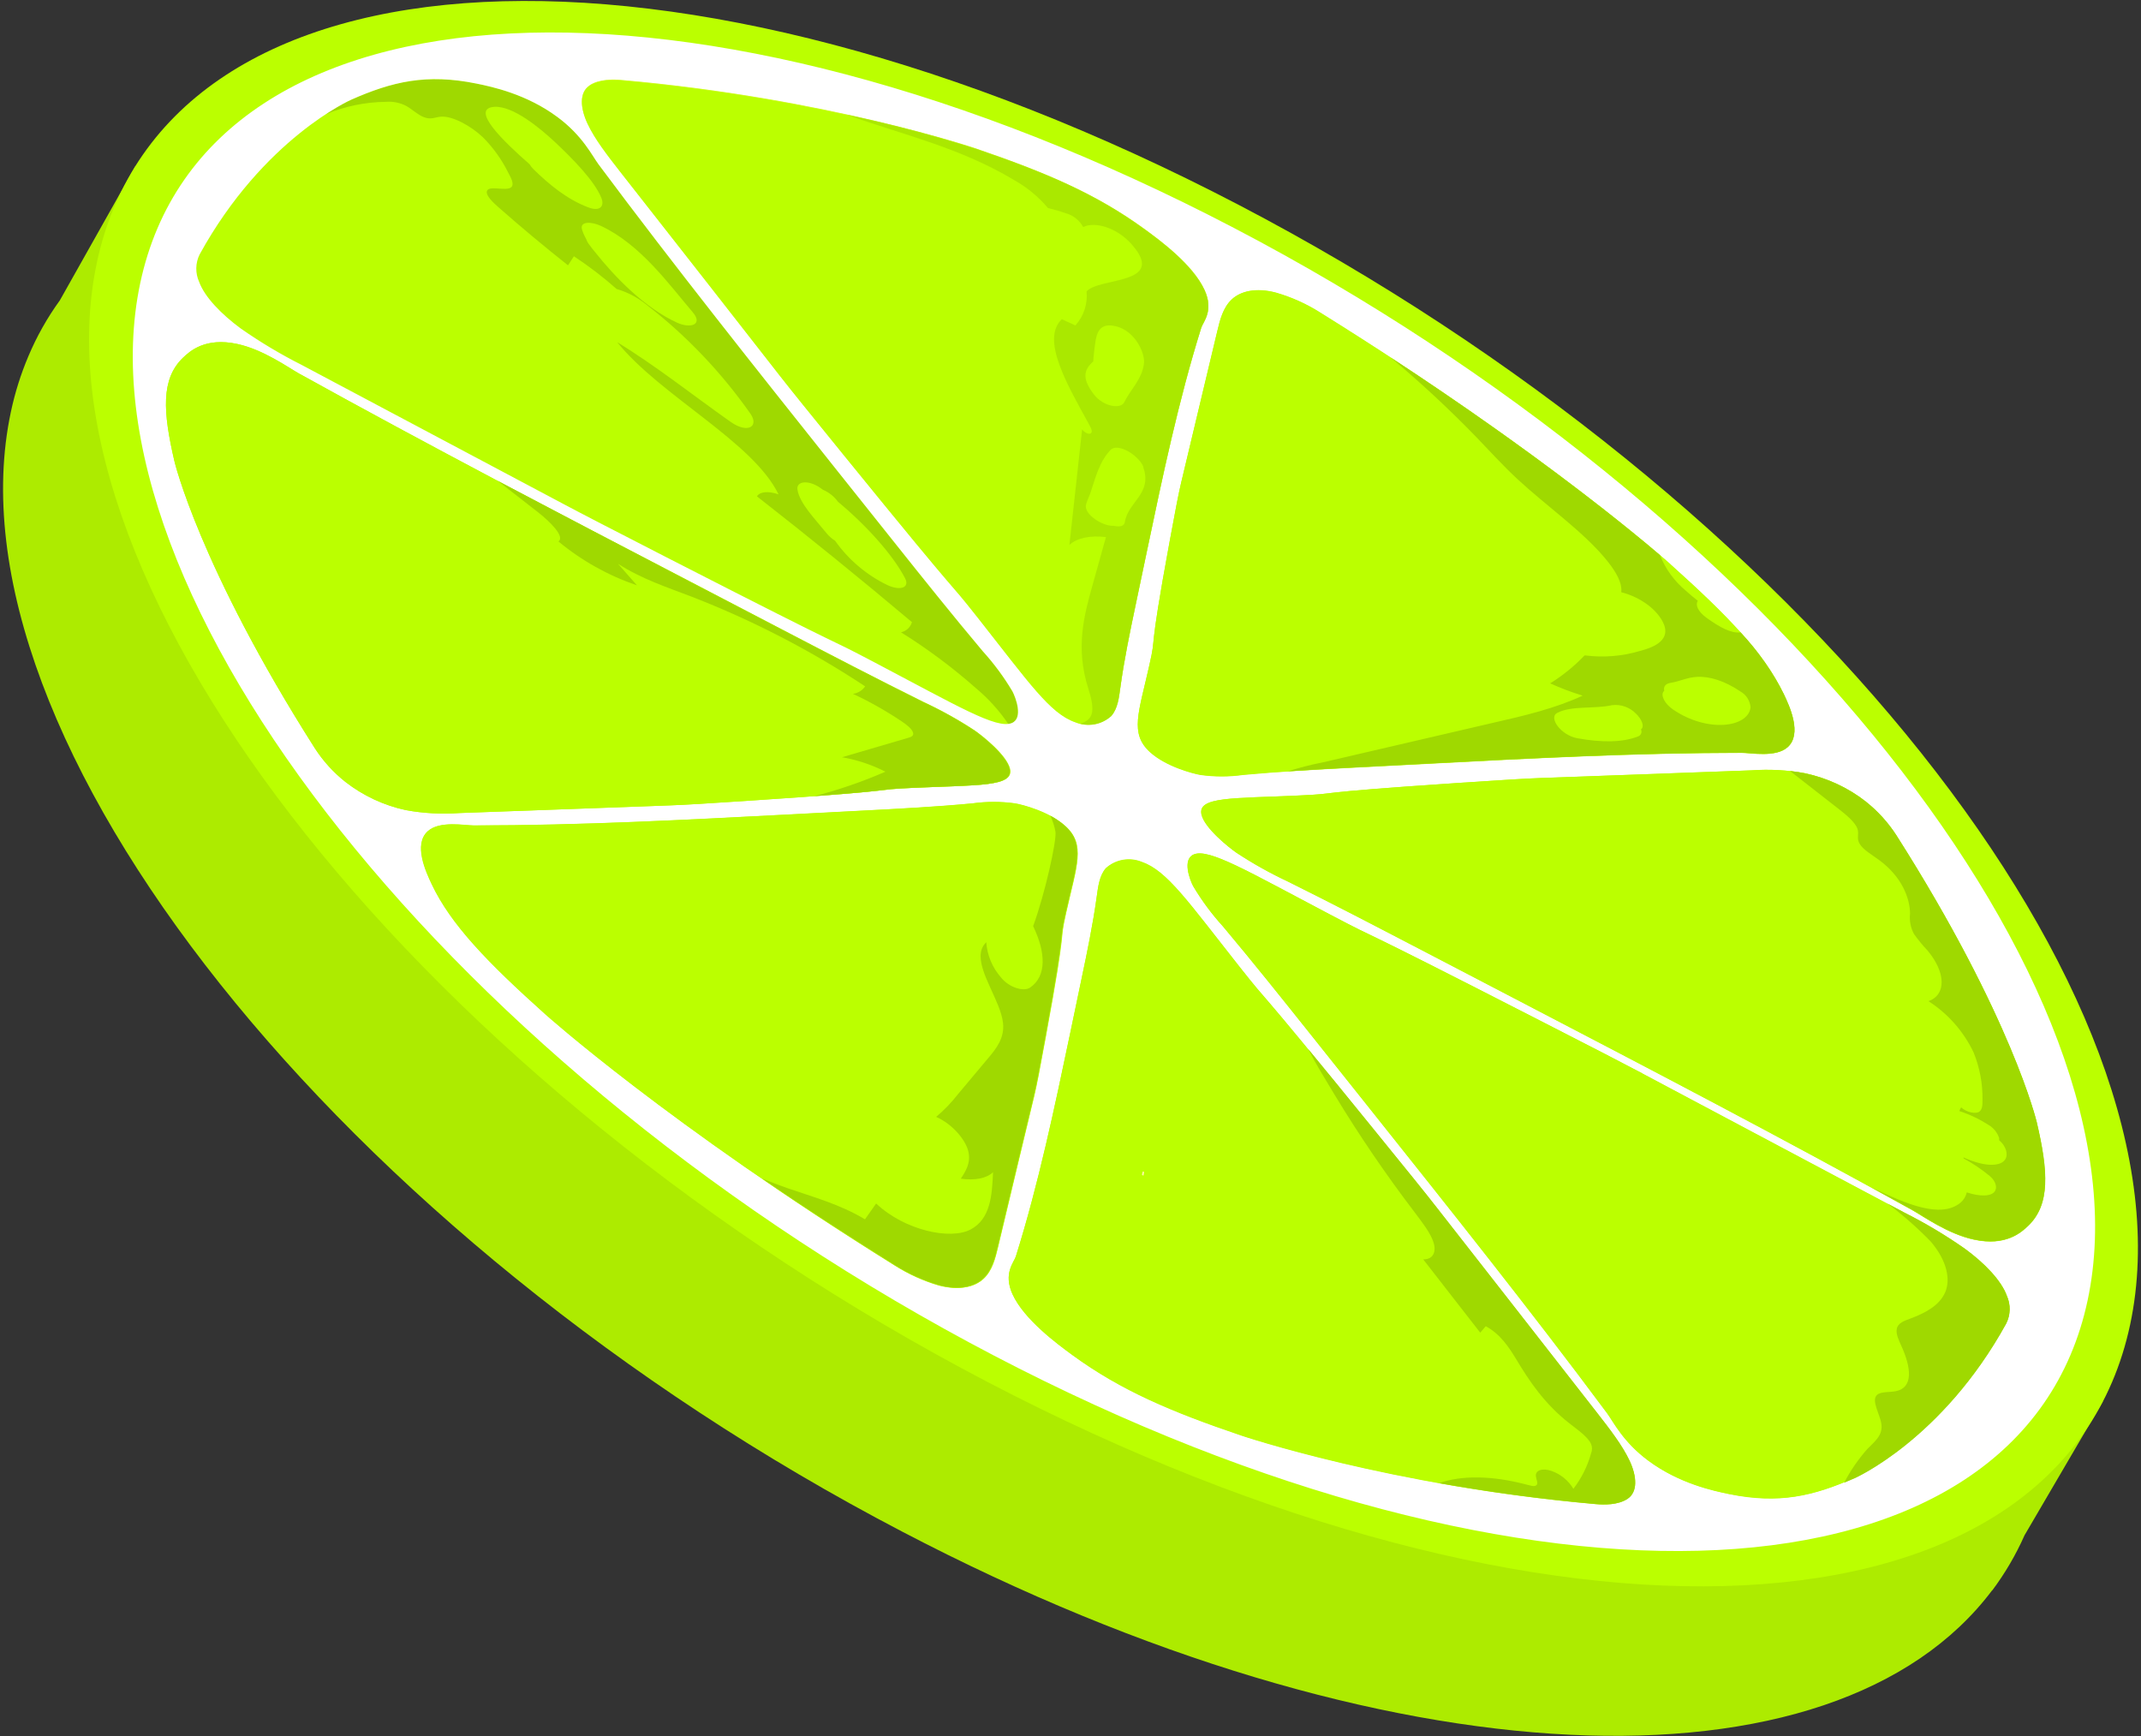
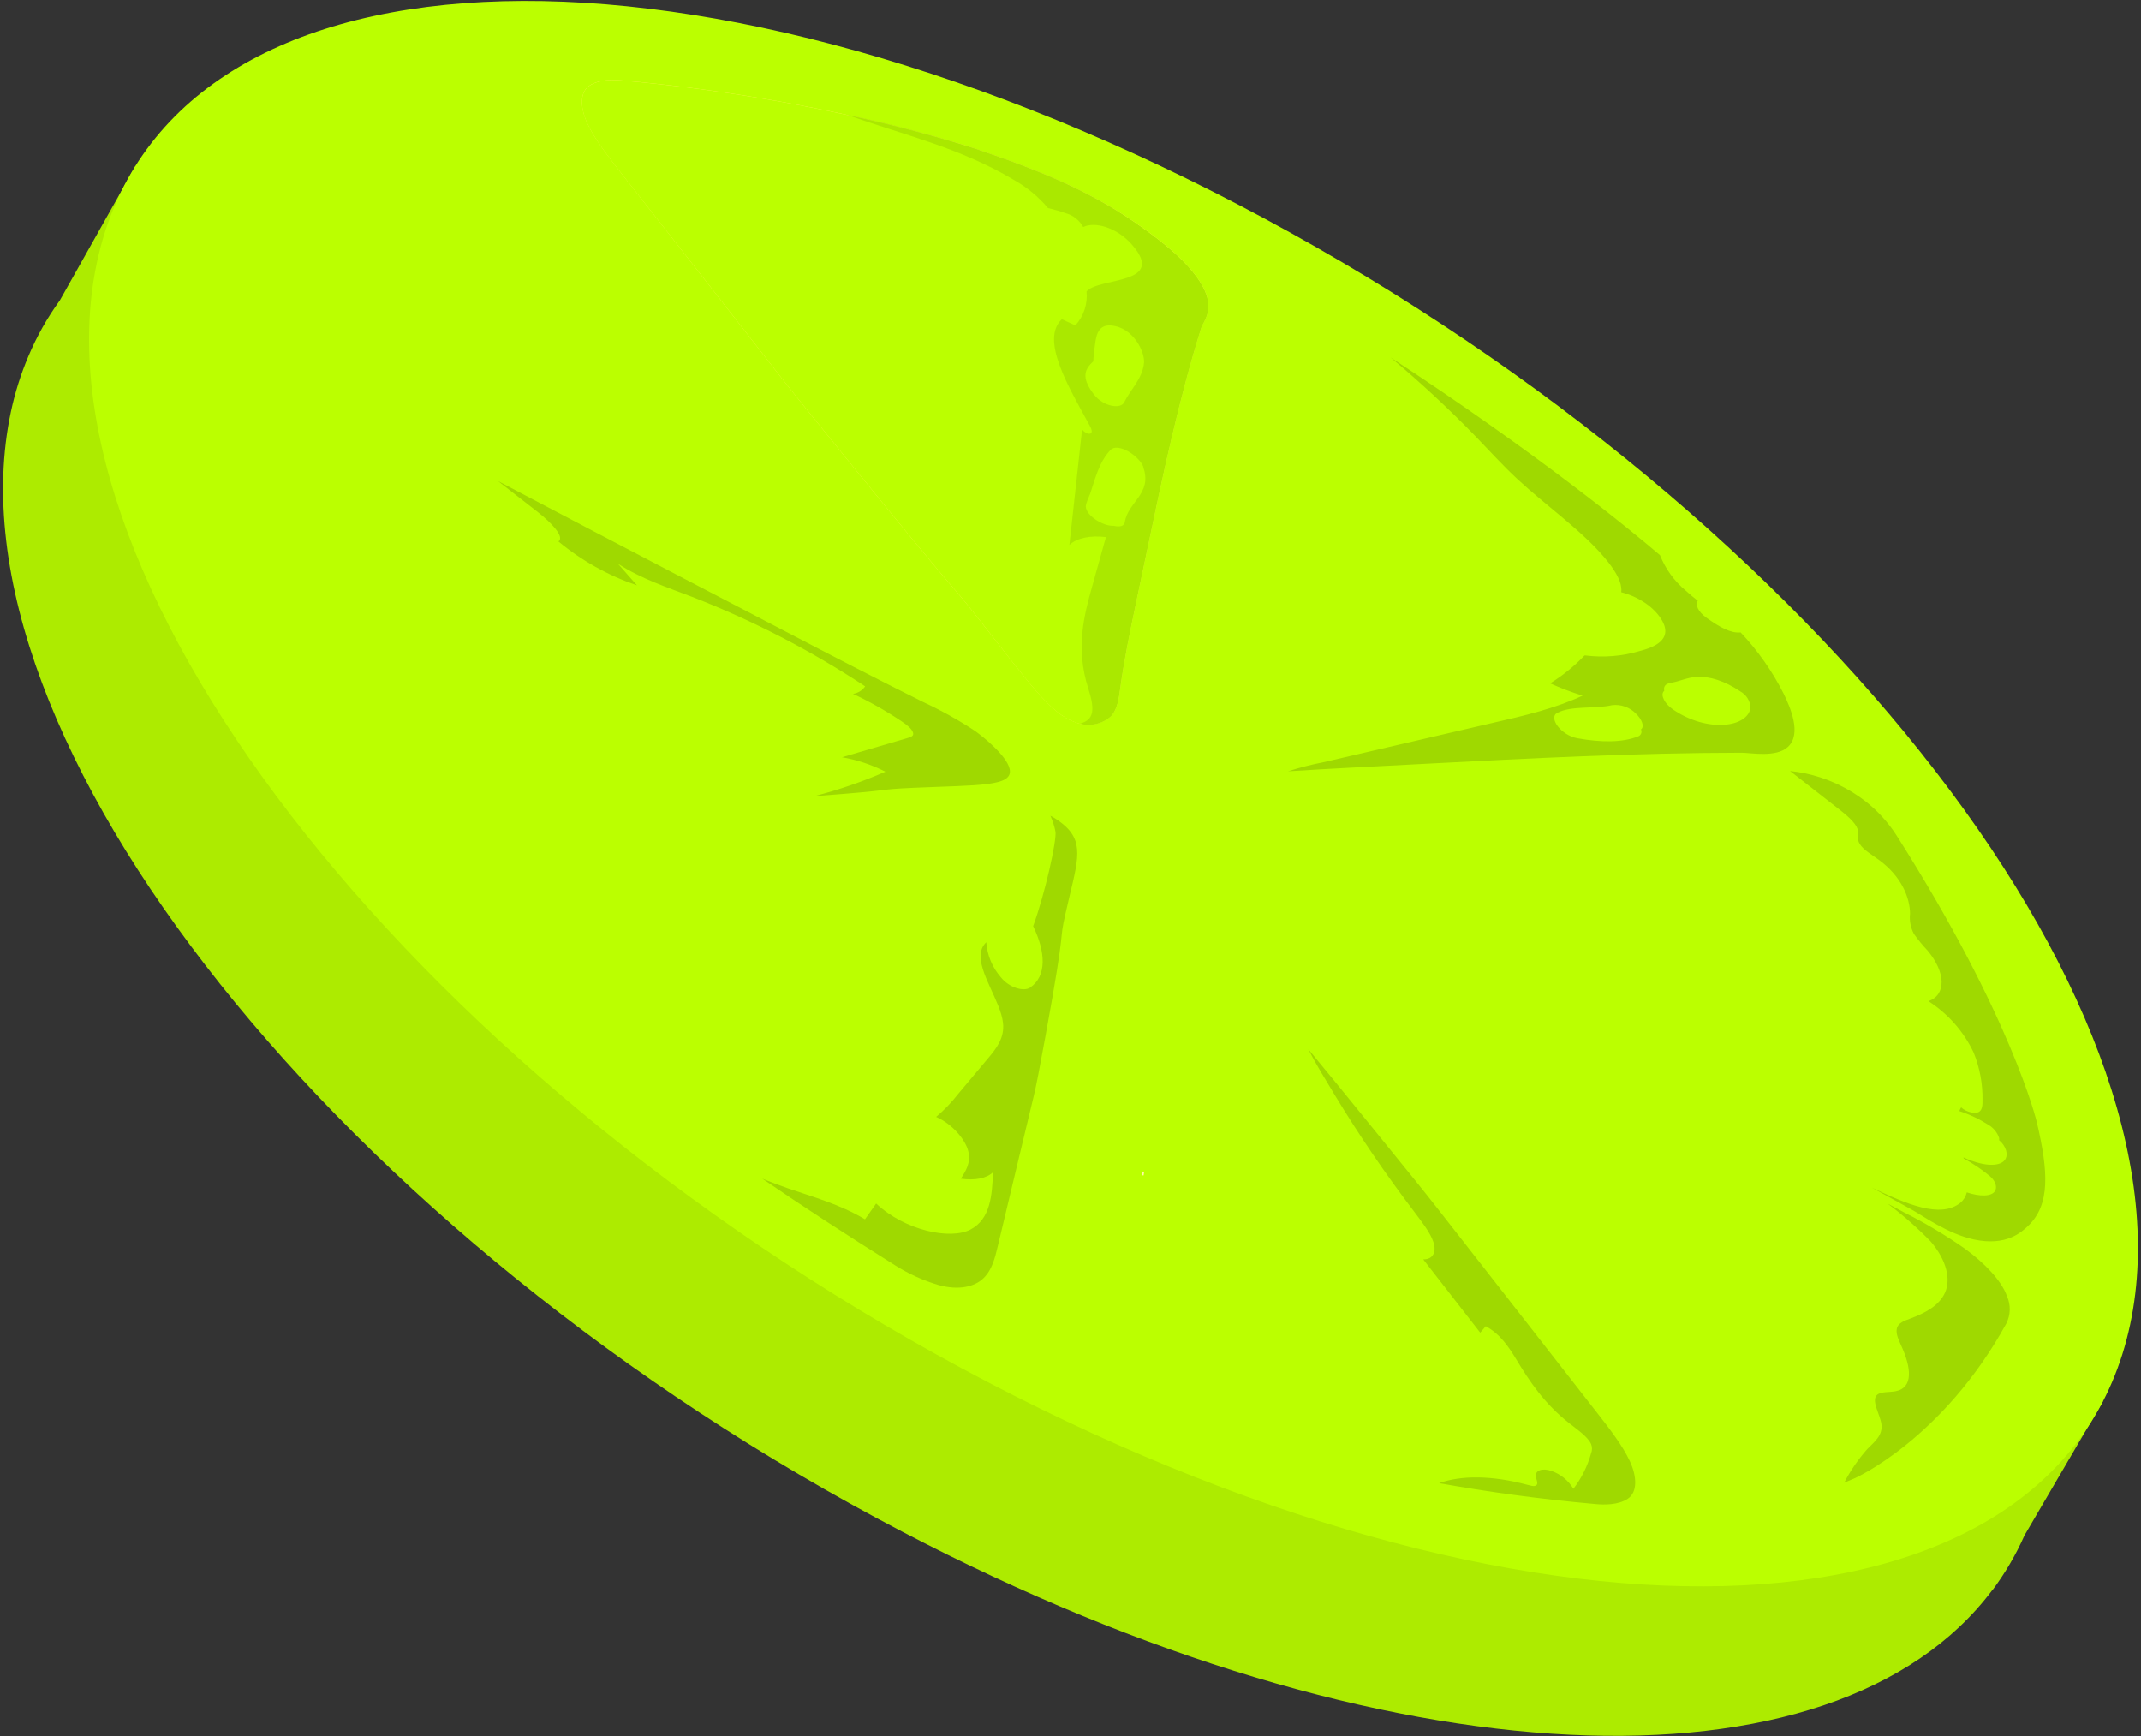
<svg xmlns="http://www.w3.org/2000/svg" width="148" height="120" viewBox="0 0 148 120" fill="none">
  <rect x="0" y="0" width="148" height="120" fill="#333333" stroke="none" />
  <path d="M137.71 109.946C138.598 108.76 139.35 107.477 139.95 106.122L145.362 96.875L141.772 94.618C140.29 72.464 114.515 42.71 79.7 24.511C52.765 10.454 27.498 7.012 12.958 13.732L9.365 11.474L4.138 20.76C3.27 21.958 2.541 23.252 1.965 24.616C1.438 25.859 1.032 27.15 0.752 28.471C-4.036 50.941 23.537 85.609 62.355 105.866C95.88 123.393 126.815 124.445 137.72 109.915L137.71 109.946ZM132.238 73.694C131.771 72.862 131.276 72.028 130.755 71.191C131.272 72.03 131.766 72.865 132.238 73.694Z" fill="#ADEB00" />
-   <path d="M130.755 71.191C131.269 72.03 131.764 72.865 132.238 73.694C131.766 72.865 131.272 72.03 130.755 71.191Z" fill="#F4D62A" />
+   <path d="M130.755 71.191C131.269 72.03 131.764 72.865 132.238 73.694C131.766 72.865 131.272 72.03 130.755 71.191" fill="#F4D62A" />
  <path d="M6.697 18.152C1.909 40.621 29.482 75.289 68.3 95.546C107.119 115.804 142.46 114.041 147.248 91.568C152.036 69.095 124.463 34.431 85.648 14.173C46.834 -6.084 11.489 -4.321 6.697 18.152Z" fill="#BBFF00" />
  <path d="M60.504 45.813C66.204 48.81 68.917 50.419 69.948 49.977C70.754 49.627 70.211 48.224 69.99 47.79C69.398 46.794 68.707 45.86 67.929 45.003C65.826 42.497 63.813 39.983 61.808 37.466L57.865 32.51C52.256 25.468 46.623 18.418 41.39 11.366C40.955 10.784 40.275 9.371 38.533 8.081C36.405 6.504 34.042 5.999 32.952 5.778C29.492 5.077 27.126 5.638 24.284 6.893C24.284 6.893 18.219 9.567 13.81 17.581C13.661 17.874 13.579 18.196 13.571 18.525C13.562 18.854 13.627 19.18 13.761 19.48C14.143 20.532 15.324 21.741 16.645 22.712C17.986 23.649 19.392 24.489 20.852 25.226L31.108 30.673L38.946 34.837C40.377 35.598 42.042 36.453 46.045 38.504C60.399 45.858 56.379 43.636 60.504 45.813Z" fill="#BBFF00" />
  <path d="M74.33 49.921C74.743 50.091 75.197 50.141 75.637 50.063C76.077 49.987 76.487 49.786 76.819 49.486C77.264 48.974 77.348 48.238 77.446 47.52C77.712 45.581 78.105 43.709 78.498 41.837C78.757 40.606 79.015 39.376 79.272 38.146C80.373 32.888 81.474 27.651 83.037 22.656C83.167 22.243 83.924 21.489 83.268 20.052C82.469 18.299 80.191 16.61 79.129 15.845C75.749 13.392 72.272 11.923 67.456 10.289C67.456 10.289 57.178 6.802 42.918 5.55C42.406 5.505 41.414 5.473 40.741 5.922C40.068 6.37 40.1 7.443 40.605 8.533C41.109 9.623 42.007 10.763 42.88 11.884L49.147 19.877L53.925 26C54.798 27.115 55.846 28.409 58.37 31.518C67.428 42.668 65.072 39.51 67.617 42.735C71.129 47.173 72.588 49.322 74.33 49.921Z" fill="#FFF657" />
-   <path d="M32.942 5.778C29.482 5.077 27.116 5.638 24.273 6.893C23.655 7.189 23.06 7.53 22.492 7.913C23.815 7.35 25.236 7.054 26.674 7.04C27.159 7 27.644 7.097 28.076 7.32C28.5 7.555 28.875 7.937 29.307 8.102C29.794 8.288 30.081 8.102 30.456 8.067C31.266 7.99 32.56 8.705 33.387 9.494C34.1 10.211 34.692 11.04 35.139 11.947C35.343 12.319 35.55 12.736 35.353 12.932C35.003 13.262 33.727 12.757 33.65 13.244C33.604 13.535 34.056 13.973 34.463 14.331C36.012 15.696 37.613 17.032 39.265 18.341L39.672 17.714C40.708 18.397 41.694 19.153 42.623 19.975C43.394 20.202 44.11 20.582 44.73 21.093C47.48 23.231 49.893 25.769 51.892 28.622C52.47 29.481 51.688 29.993 50.507 29.162C47.903 27.329 45.4 25.327 42.666 23.655C45.648 27.36 52.06 30.533 53.816 34.171C53.115 33.926 52.526 33.982 52.323 34.308C55.968 37.157 59.54 40.056 63.039 43.005C62.989 43.18 62.891 43.337 62.758 43.461C62.624 43.585 62.46 43.669 62.281 43.706C64.109 44.846 65.84 46.136 67.455 47.562C68.317 48.281 69.073 49.118 69.702 50.047C69.785 50.039 69.867 50.019 69.944 49.987C70.75 49.637 70.207 48.235 69.986 47.8C69.394 46.804 68.704 45.871 67.925 45.013C65.822 42.507 63.81 39.994 61.805 37.477L57.865 32.51C52.256 25.468 46.623 18.418 41.389 11.366C40.955 10.784 40.275 9.371 38.533 8.081C36.394 6.504 34.032 5.999 32.942 5.778ZM56.754 33.758L56.88 33.852C57.3 34.029 57.664 34.318 57.931 34.687C59.87 36.299 61.7 38.325 62.551 39.945C62.93 40.646 62.201 40.849 61.325 40.435C59.886 39.734 58.648 38.682 57.724 37.375C57.507 37.24 57.313 37.071 57.15 36.874C56.298 35.822 55.278 34.799 55.123 33.838C55.039 33.249 55.898 33.141 56.754 33.758ZM47.885 21.58C48.618 22.439 47.745 22.73 46.809 22.306C44.562 21.282 42.504 19.151 41.134 17.423C41.009 17.28 40.892 17.13 40.783 16.974L40.692 16.858C40.622 16.759 40.565 16.651 40.524 16.536C40.408 16.33 40.312 16.113 40.24 15.887C40.044 15.291 40.857 15.295 41.551 15.621C44.295 16.907 46.269 19.691 47.885 21.58ZM38.392 9.848C39.591 10.976 41.127 12.533 41.579 13.704C41.786 14.233 41.498 14.65 40.667 14.335C39.199 13.781 37.975 12.764 36.882 11.702C36.775 11.597 36.682 11.479 36.605 11.351C34.806 9.774 32.44 7.496 34.186 7.383C35.483 7.32 37.334 8.856 38.392 9.848Z" fill="#9FD900" />
-   <path d="M9.694 19.568C5.12 41.091 31.522 74.276 68.696 93.696C105.871 113.115 139.725 111.408 144.31 89.885C148.895 68.363 122.482 35.177 85.308 15.761C48.134 -3.655 14.283 -1.951 9.694 19.568ZM40.755 5.897C41.428 5.449 42.42 5.48 42.932 5.526C57.178 6.777 67.469 10.265 67.469 10.265C72.272 11.912 75.749 13.381 79.128 15.835C80.18 16.61 82.469 18.289 83.268 20.041C83.924 21.479 83.166 22.232 83.037 22.646C81.473 27.641 80.373 32.888 79.272 38.136C79.013 39.365 78.754 40.596 78.497 41.827C78.105 43.699 77.712 45.571 77.446 47.509C77.348 48.228 77.263 48.964 76.818 49.476C76.487 49.776 76.077 49.976 75.637 50.053C75.196 50.13 74.743 50.081 74.329 49.91C72.577 49.311 71.129 47.162 67.617 42.717C65.072 39.496 67.427 42.654 58.37 31.5C55.846 28.391 54.798 27.098 53.925 25.983L49.147 19.877L42.894 11.874C42.017 10.752 41.141 9.609 40.618 8.523C40.096 7.436 40.033 6.388 40.755 5.911V5.897ZM38.947 34.837L31.108 30.673L20.855 25.226C19.395 24.489 17.99 23.649 16.649 22.712C15.327 21.741 14.146 20.539 13.764 19.48C13.629 19.182 13.563 18.857 13.569 18.53C13.575 18.203 13.653 17.881 13.799 17.588C18.209 9.567 24.273 6.893 24.273 6.893C27.116 5.638 29.482 5.073 32.942 5.778C34.032 5.999 36.395 6.504 38.522 8.081C40.275 9.371 40.944 10.784 41.379 11.366C46.637 18.418 52.246 25.468 57.854 32.51L61.808 37.466C63.813 39.983 65.822 42.497 67.929 45.003C68.707 45.86 69.398 46.794 69.99 47.79C70.211 48.217 70.754 49.633 69.948 49.977C68.896 50.419 66.204 48.81 60.504 45.813C56.368 43.636 60.389 45.858 46.034 38.504C42.042 36.453 40.377 35.598 38.947 34.837ZM23.873 54.043C23.05 53.391 22.34 52.608 21.77 51.726C13.764 39.142 12.06 31.875 12.06 31.875C11.258 28.454 11.124 26.2 12.642 24.735C13.123 24.272 14.185 23.301 16.393 23.774C18.202 24.164 19.923 25.404 20.666 25.818C29.657 30.799 38.694 35.517 47.741 40.232L54.111 43.552C57.339 45.234 60.571 46.917 63.813 48.526C65.042 49.095 66.226 49.755 67.357 50.499C67.883 50.85 69.576 52.203 69.79 53.156C70.064 54.383 67.687 54.254 63.13 54.457C59.828 54.608 63.158 54.594 51.913 55.337C48.776 55.544 47.471 55.628 46.304 55.67L39.995 55.901L31.747 56.199C30.51 56.288 29.268 56.221 28.048 55.999C26.527 55.67 25.1 55.002 23.873 54.043ZM61.879 87.477C46.143 77.694 37.691 70.087 37.691 70.087C33.72 66.522 31.168 63.89 29.854 61.11C29.44 60.237 28.581 58.358 29.577 57.454C30.393 56.711 32.143 57.054 32.76 57.054C40.215 57.054 47.394 56.669 54.57 56.294L59.621 56.031C62.183 55.898 64.746 55.764 67.224 55.529C68.203 55.393 69.197 55.393 70.176 55.529C70.694 55.617 72.545 56.094 73.653 57.1C75.08 58.39 74.435 59.82 73.702 63.105C73.169 65.488 73.856 63.248 72.3 71.658C71.869 74.003 71.686 74.977 71.49 75.794C71.128 77.292 70.768 78.789 70.41 80.284C69.943 82.24 69.476 84.197 69.008 86.156C68.812 86.98 68.609 87.814 68.002 88.385C67.396 88.957 66.33 89.227 64.928 88.844C63.853 88.532 62.826 88.071 61.879 87.474V87.477ZM112.503 103.602C111.83 104.051 110.841 104.019 110.326 103.973C96.084 102.719 85.806 99.234 85.806 99.234C80.986 97.601 77.512 96.139 74.133 93.675C73.082 92.9 70.793 91.221 69.99 89.468C69.338 88.031 70.091 87.278 70.221 86.864C71.788 81.869 72.889 76.621 73.99 71.374C74.244 70.144 74.501 68.914 74.761 67.683C75.153 65.811 75.546 63.935 75.812 62C75.91 61.299 75.998 60.546 76.44 60.034C76.771 59.734 77.181 59.533 77.621 59.456C78.061 59.379 78.514 59.427 78.928 59.596C80.681 60.199 82.132 62.347 85.641 66.789C88.19 70.014 85.834 66.855 94.888 78.006C97.412 81.112 98.464 82.405 99.333 83.523C100.929 85.563 102.523 87.602 104.114 89.64C106.197 92.311 108.28 94.98 110.364 97.646C111.244 98.768 112.117 99.911 112.639 100.997C113.162 102.084 113.225 103.118 112.503 103.584V103.602ZM113.533 74.216L121.371 78.384L131.624 83.832C133.086 84.566 134.492 85.406 135.831 86.345C137.152 87.312 138.334 88.518 138.716 89.573C138.85 89.874 138.915 90.2 138.907 90.529C138.9 90.857 138.819 91.18 138.67 91.473C134.26 99.487 128.196 102.161 128.196 102.161C125.353 103.416 122.987 103.984 119.524 103.279C118.434 103.055 116.075 102.554 113.947 100.976C112.194 99.683 111.521 98.274 111.087 97.688C105.846 90.636 100.22 83.59 94.611 76.544L90.65 71.57C88.645 69.057 86.64 66.54 84.534 64.034C83.754 63.177 83.063 62.243 82.472 61.247C82.248 60.819 81.705 59.406 82.514 59.063C83.566 58.618 86.258 60.23 91.958 63.227C96.091 65.401 92.074 63.178 106.428 70.536C110.438 72.587 112.103 73.442 113.533 74.199V74.216ZM128.981 55.428C129.804 56.081 130.514 56.863 131.085 57.745C139.091 70.329 140.794 77.599 140.794 77.599C141.59 81.006 141.723 83.267 140.206 84.736C139.725 85.195 138.663 86.17 136.455 85.693C134.646 85.304 132.928 84.063 132.182 83.649C123.205 78.672 114.154 73.954 105.106 69.239L98.737 65.919C95.509 64.237 92.277 62.551 89.034 60.942C87.808 60.366 86.626 59.701 85.498 58.951C84.972 58.6 83.279 57.247 83.065 56.294C82.791 55.067 85.168 55.197 89.725 54.99C93.027 54.843 89.697 54.856 100.942 54.11C104.076 53.903 105.383 53.819 106.533 53.777L112.843 53.549L121.091 53.248C122.327 53.158 123.57 53.226 124.789 53.451C126.317 53.777 127.751 54.447 128.981 55.41V55.428ZM115.461 39.012C119.433 42.581 121.985 45.21 123.299 47.989C123.713 48.862 124.575 50.741 123.576 51.649C122.759 52.389 121.01 52.045 120.393 52.045C112.937 52.045 105.758 52.431 98.583 52.806L93.532 53.069C90.973 53.202 88.41 53.339 85.929 53.57C84.95 53.707 83.956 53.707 82.977 53.57C82.458 53.479 80.608 53.002 79.5 52C78.073 50.706 78.718 49.276 79.451 45.991C79.987 43.608 79.297 45.851 80.853 37.438C81.284 35.093 81.47 34.122 81.666 33.302L82.732 28.805C83.199 26.844 83.667 24.886 84.134 22.93C84.33 22.106 84.537 21.272 85.14 20.704C85.743 20.136 86.816 19.863 88.214 20.241C89.285 20.555 90.306 21.019 91.246 21.619C106.992 31.392 115.461 38.995 115.461 38.995V39.012Z" fill="white" />
  <path d="M88.225 20.23C86.823 19.852 85.754 20.125 85.151 20.693C84.548 21.261 84.341 22.095 84.145 22.919C83.678 24.88 83.21 26.838 82.743 28.794L81.667 33.281C81.471 34.101 81.285 35.072 80.853 37.417C79.308 45.83 79.998 43.587 79.451 45.97C78.719 49.255 78.074 50.685 79.501 51.978C80.608 52.981 82.459 53.458 82.978 53.549C83.957 53.686 84.95 53.686 85.929 53.549C88.411 53.318 90.974 53.198 93.532 53.048L98.584 52.785C105.759 52.41 112.938 52.035 120.394 52.024C121.011 52.024 122.76 52.375 123.577 51.628C124.576 50.72 123.713 48.824 123.3 47.968C121.985 45.189 119.444 42.56 115.462 38.991C115.462 38.991 106.993 31.388 91.275 21.605C90.329 21.004 89.302 20.541 88.225 20.23Z" fill="#BBFF00" />
  <path d="M121.07 53.251L112.822 53.552L106.512 53.78C105.362 53.822 104.058 53.906 100.921 54.113C89.676 54.86 93.006 54.846 89.704 54.993C85.147 55.2 82.784 55.07 83.044 56.297C83.257 57.25 84.951 58.586 85.476 58.954C86.608 59.697 87.792 60.356 89.02 60.924C92.263 62.533 95.495 64.219 98.723 65.902L105.092 69.221C114.14 73.936 123.191 78.654 132.168 83.632C132.914 84.045 134.621 85.286 136.441 85.675C138.649 86.152 139.711 85.177 140.191 84.718C141.709 83.25 141.576 80.989 140.78 77.581C140.78 77.581 139.077 70.311 131.071 57.727C130.5 56.846 129.79 56.063 128.967 55.41C127.732 54.447 126.294 53.778 124.761 53.454C123.544 53.23 122.304 53.162 121.07 53.251Z" fill="#BBFF00" />
  <path d="M91.968 63.227C86.269 60.23 83.555 58.618 82.525 59.063C81.715 59.413 82.258 60.816 82.483 61.247C83.074 62.243 83.764 63.177 84.544 64.033C86.647 66.54 88.656 69.057 90.661 71.57L94.618 76.526C100.227 83.572 105.86 90.618 111.094 97.671C111.528 98.256 112.208 99.665 113.954 100.959C116.082 102.536 118.441 103.038 119.531 103.262C122.994 103.963 125.36 103.399 128.203 102.144C128.203 102.144 134.267 99.469 138.677 91.456C138.826 91.162 138.907 90.84 138.914 90.511C138.922 90.182 138.857 89.856 138.723 89.556C138.341 88.504 137.159 87.295 135.838 86.328C134.499 85.388 133.093 84.548 131.631 83.814L121.378 78.367L113.533 74.199C112.103 73.442 110.438 72.587 106.438 70.536C92.084 63.178 96.101 65.4 91.968 63.227Z" fill="#BBFF00" />
  <path d="M104.115 89.615C102.521 87.578 100.927 85.539 99.334 83.499C98.464 82.38 97.412 81.087 94.889 77.981C85.834 66.831 88.19 69.989 85.642 66.764C82.136 62.323 80.671 60.174 78.929 59.571C78.515 59.402 78.062 59.354 77.621 59.431C77.181 59.509 76.772 59.709 76.44 60.009C75.998 60.521 75.911 61.257 75.813 61.976C75.546 63.911 75.154 65.786 74.761 67.658C74.506 68.887 74.249 70.117 73.99 71.349C72.889 76.607 71.788 81.844 70.222 86.839C70.092 87.253 69.338 88.006 69.99 89.444C70.793 91.196 73.068 92.882 74.133 93.65C77.513 96.104 80.987 97.576 85.806 99.21C85.806 99.21 96.084 102.694 110.326 103.949C110.842 103.994 111.83 104.026 112.503 103.577C113.176 103.128 113.148 102.052 112.64 100.966C112.132 99.879 111.238 98.736 110.365 97.615C108.283 94.951 106.199 92.284 104.115 89.615Z" fill="#BBFF00" />
  <path d="M67.985 88.395C68.591 87.824 68.794 86.993 68.991 86.166C69.458 84.21 69.925 82.253 70.393 80.295C70.755 78.797 71.115 77.3 71.472 75.804C71.669 74.987 71.851 74.013 72.282 71.668C73.828 63.255 73.141 65.499 73.684 63.115C74.417 59.83 75.062 58.4 73.635 57.11C72.528 56.104 70.677 55.627 70.158 55.54C69.179 55.403 68.186 55.403 67.206 55.54C64.728 55.775 62.166 55.908 59.603 56.041L54.552 56.304C47.377 56.679 40.18 57.054 32.742 57.065C32.125 57.065 30.376 56.714 29.559 57.464C28.563 58.369 29.422 60.248 29.836 61.12C31.15 63.9 33.692 66.533 37.674 70.098C37.674 70.098 46.143 77.704 61.861 87.488C62.803 88.084 63.823 88.547 64.893 88.862C66.312 89.23 67.382 88.956 67.985 88.395Z" fill="#BBFF00" />
  <path d="M31.785 56.199L40.033 55.901L46.343 55.67C47.496 55.628 48.796 55.543 51.951 55.337C63.193 54.593 59.863 54.608 63.168 54.457C67.725 54.254 70.088 54.383 69.829 53.156C69.615 52.203 67.922 50.864 67.396 50.499C66.265 49.755 65.08 49.095 63.852 48.526C60.609 46.917 57.377 45.234 54.149 43.552L47.78 40.232C38.694 35.517 29.657 30.799 20.666 25.818C19.923 25.404 18.212 24.163 16.393 23.774C14.185 23.301 13.123 24.272 12.642 24.735C11.124 26.2 11.258 28.454 12.053 31.872C12.053 31.872 13.757 39.138 21.763 51.723C22.333 52.605 23.043 53.388 23.866 54.04C25.102 55.004 26.54 55.674 28.073 55.999C29.297 56.222 30.544 56.289 31.785 56.199Z" fill="#BBFF00" />
  <path d="M49.147 19.876L53.925 26C54.798 27.115 55.846 28.408 58.37 31.518C67.428 42.668 65.072 39.51 67.617 42.735C71.122 47.179 72.588 49.328 74.33 49.928C74.743 50.098 75.197 50.147 75.637 50.07C76.077 49.993 76.487 49.793 76.819 49.493C77.264 48.981 77.348 48.245 77.446 47.527C77.712 45.588 78.105 43.716 78.498 41.844C78.757 40.613 79.015 39.383 79.272 38.153C80.373 32.895 81.474 27.658 83.037 22.663C83.167 22.25 83.924 21.496 83.268 20.059C82.469 18.306 80.191 16.616 79.129 15.852C75.749 13.399 72.272 11.93 67.456 10.296C67.456 10.296 57.178 6.808 42.918 5.557C42.406 5.511 41.414 5.48 40.741 5.929C40.068 6.377 40.1 7.45 40.605 8.54C41.109 9.63 42.007 10.769 42.88 11.891L49.147 19.876Z" fill="#BBFF00" />
  <g opacity="0.59">
    <path d="M74.803 29.659V29.562C74.779 29.583 74.779 29.617 74.803 29.659Z" fill="#F9EC48" />
    <path d="M67.456 10.279C64.514 9.342 61.527 8.554 58.506 7.92C62.401 9.322 66.292 10.17 70.074 12.431C70.976 12.933 71.779 13.594 72.444 14.383C72.836 14.475 73.236 14.587 73.65 14.734C73.909 14.802 74.151 14.922 74.362 15.088C74.573 15.253 74.748 15.459 74.876 15.694C74.936 15.67 74.992 15.642 75.059 15.621C75.924 15.354 77.316 15.831 78.266 16.932C80.66 19.701 75.97 19.151 75.111 20.143C75.153 20.567 75.106 20.996 74.973 21.401C74.839 21.806 74.623 22.179 74.337 22.495L73.401 22.064C71.918 23.466 73.807 26.645 75.3 29.369C75.434 29.607 75.556 29.884 75.378 29.965C75.199 30.046 74.883 29.818 74.803 29.674C74.508 32.34 74.215 35.005 73.923 37.67C74.445 37.189 75.35 36.993 76.45 37.126C76.145 38.209 75.844 39.296 75.539 40.383C74.932 42.542 74.333 44.779 75.223 47.569C75.707 49.09 75.623 49.749 74.656 50.023C75.031 50.124 75.426 50.13 75.805 50.038C76.183 49.946 76.531 49.76 76.818 49.497C77.263 48.985 77.348 48.249 77.446 47.53C77.712 45.592 78.105 43.72 78.497 41.848C78.757 40.616 79.015 39.386 79.272 38.157C80.373 32.899 81.473 27.662 83.037 22.667C83.166 22.253 83.924 21.499 83.268 20.062C82.469 18.309 80.191 16.62 79.128 15.856C75.749 13.381 72.272 11.912 67.456 10.279ZM79.023 32.282C79.689 34.105 77.972 34.697 77.758 36.078C77.709 36.394 77.386 36.429 76.997 36.345C76.25 36.401 74.894 35.549 75.076 34.872C75.153 34.606 75.269 34.364 75.367 34.108C75.718 33.057 75.984 31.924 76.769 31.101C77.274 30.582 78.732 31.479 79.041 32.282H79.023ZM79.083 25.064C78.981 26.183 78.157 26.898 77.709 27.813C77.477 28.289 76.275 28.125 75.606 27.248C74.683 26.035 75.027 25.495 75.574 24.98C75.595 24.665 75.62 24.349 75.665 24.044C75.756 23.438 75.781 22.411 76.804 22.498C78.382 22.639 79.135 24.349 79.083 25.064Z" fill="#9FD900" />
  </g>
  <path d="M117.992 42.724C117.333 42.251 117.189 41.788 117.364 41.529C117.084 41.305 116.8 41.077 116.53 40.828C115.741 40.172 115.129 39.328 114.749 38.374C112.73 36.65 106.365 31.406 96.122 24.703C98.192 26.433 100.169 28.27 102.046 30.207C102.982 31.181 103.879 32.17 104.899 33.12C106.89 34.967 109.348 36.671 110.964 38.602C111.549 39.303 112.015 40.029 112.071 40.625C112.084 40.728 112.084 40.833 112.071 40.937C113.155 41.207 114.364 41.925 114.918 42.938C115.619 44.232 114.329 44.747 113.354 44.999C112.14 45.36 110.864 45.465 109.607 45.308H109.533C108.826 46.048 108.027 46.696 107.157 47.236C107.886 47.566 108.635 47.849 109.4 48.084C107.556 48.953 105.331 49.486 103.119 49.984L91.442 52.697C90.628 52.855 89.824 53.06 89.034 53.314C90.528 53.216 92.035 53.135 93.542 53.055L98.593 52.792C105.769 52.417 112.948 52.042 120.404 52.031C121.021 52.031 122.77 52.382 123.586 51.635C124.585 50.727 123.723 48.831 123.31 47.975C122.528 46.418 121.523 44.983 120.326 43.716C119.632 43.786 118.882 43.352 117.992 42.724ZM113.084 49.325C113.498 49.714 113.698 50.233 113.435 50.419C113.457 50.465 113.47 50.515 113.471 50.566C113.472 50.617 113.461 50.668 113.441 50.715C113.42 50.761 113.389 50.803 113.351 50.837C113.312 50.87 113.267 50.895 113.218 50.909C112.141 51.334 110.683 51.327 109.046 51.032C107.9 50.829 107.02 49.598 107.644 49.279C108.622 48.757 110.242 49.02 111.437 48.743C111.738 48.707 112.043 48.741 112.329 48.842C112.614 48.943 112.873 49.108 113.084 49.325ZM120.291 47.786C120.494 47.896 120.665 48.054 120.791 48.247C120.916 48.44 120.992 48.661 121.01 48.89C120.859 50.292 118.023 50.667 115.654 49.044C115.061 48.641 114.767 48.038 115.012 47.783L115.044 47.751C114.97 47.457 115.142 47.257 115.472 47.204C116.106 47.106 116.607 46.826 117.315 46.787C118.202 46.742 119.233 47.075 120.295 47.786H120.291Z" fill="#9FD900" />
  <path d="M124.768 53.454C124.428 53.383 124.084 53.33 123.738 53.293L127.061 55.887C127.625 56.325 128.242 56.833 128.4 57.289C128.53 57.668 128.312 57.938 128.558 58.341C128.803 58.744 129.406 59.087 129.886 59.441C131.45 60.581 132.028 62.067 132.035 63.157C131.981 63.641 132.075 64.13 132.305 64.559C132.59 64.96 132.903 65.341 133.241 65.698C134.517 67.22 134.548 68.766 133.307 69.204C134.663 70.073 135.746 71.306 136.434 72.762C136.854 73.803 137.061 74.917 137.044 76.039C137.044 76.358 137.044 76.691 136.813 76.849C136.581 77.007 135.964 76.905 135.565 76.547C135.514 76.627 135.472 76.712 135.439 76.8C136.156 77.034 136.84 77.36 137.475 77.767C137.815 77.971 138.071 78.291 138.194 78.668C138.194 78.721 138.194 78.77 138.194 78.819C138.42 79 138.587 79.244 138.674 79.52C138.909 80.417 138.012 80.691 136.862 80.407C136.471 80.309 136.091 80.174 135.726 80.004C135.734 80.028 135.739 80.052 135.744 80.077C136.377 80.419 136.976 80.822 137.531 81.28C137.998 81.665 138.05 82.1 137.906 82.331C137.658 82.727 136.834 82.713 135.957 82.422C135.892 82.702 135.739 82.953 135.519 83.138C134.138 84.252 131.772 83.225 129.385 82.086L132.189 83.635C132.936 84.049 134.643 85.29 136.462 85.679C138.674 86.156 139.733 85.181 140.213 84.722C141.731 83.253 141.598 80.992 140.802 77.585C140.802 77.585 139.098 70.315 131.092 57.731C130.522 56.849 129.811 56.067 128.989 55.414C127.75 54.447 126.306 53.777 124.768 53.454Z" fill="#9FD900" />
  <path d="M135.845 86.327C134.506 85.388 133.1 84.548 131.639 83.814L130.482 83.197C131.544 83.991 132.541 84.868 133.465 85.819C134.597 87.144 134.85 88.459 134.457 89.345C134.064 90.232 133.115 90.748 132.056 91.144C131.646 91.294 131.201 91.445 131.12 91.845C131.039 92.244 131.278 92.668 131.471 93.117C132.073 94.467 132.315 95.921 131.032 96.167C130.608 96.248 130.037 96.184 129.77 96.405C129.318 96.784 129.946 97.727 130.051 98.414C130.177 99.227 129.56 99.665 129.076 100.166C128.451 100.873 127.916 101.653 127.481 102.49C127.723 102.392 127.965 102.291 128.214 102.179C128.214 102.179 134.278 99.504 138.688 91.491C138.836 91.197 138.917 90.874 138.925 90.546C138.933 90.217 138.868 89.891 138.734 89.591C138.348 88.501 137.167 87.295 135.845 86.327Z" fill="#9FD900" />
  <path d="M92.217 75.608C93.926 78.437 95.787 81.172 97.791 83.8C98.317 84.501 98.867 85.202 99.084 85.847C99.302 86.492 99.102 87.06 98.383 87.053C99.694 88.743 101.007 90.431 102.323 92.118C102.449 91.971 102.576 91.82 102.705 91.673C103.729 92.227 104.325 93.156 104.808 93.951C105.702 95.445 106.768 97.043 108.486 98.386C109.067 98.841 109.769 99.325 109.986 99.816C110.028 99.918 110.05 100.027 110.05 100.137C110.05 100.247 110.028 100.356 109.986 100.457C109.74 101.347 109.325 102.18 108.763 102.911C108.417 102.334 107.88 101.896 107.245 101.674C106.621 101.46 106.112 101.628 106.172 102.056C106.2 102.277 106.358 102.571 106.19 102.676C106.021 102.781 105.786 102.676 105.538 102.624C103.15 101.986 101.009 101.968 99.48 102.522C102.698 103.097 106.365 103.619 110.347 103.97C110.862 104.015 111.851 104.047 112.524 103.598C113.197 103.15 113.169 102.073 112.66 100.987C112.152 99.9 111.258 98.757 110.385 97.636C108.303 94.967 106.22 92.298 104.135 89.629C102.542 87.592 100.948 85.553 99.354 83.513C98.481 82.394 97.433 81.101 94.909 77.995C92.929 75.559 91.495 73.789 90.436 72.52C90.945 73.526 91.6 74.584 92.217 75.608Z" fill="#9FD900" />
  <path d="M72.963 57.503C73.04 58.12 72.261 61.709 71.417 64.019C72.279 65.804 72.381 67.465 71.203 68.268C70.782 68.552 69.773 68.296 69.18 67.546C68.592 66.871 68.24 66.023 68.178 65.131C67.973 65.323 67.84 65.581 67.803 65.86C67.606 67.202 69.166 69.197 69.334 70.701C69.454 71.752 68.868 72.485 68.283 73.175L66.225 75.629C65.777 76.206 65.27 76.733 64.711 77.203C65.847 77.701 66.751 78.794 66.937 79.587C67.123 80.379 66.765 80.94 66.418 81.473C67.396 81.613 68.199 81.455 68.644 81.027C68.581 82.605 68.476 84.259 67.091 84.988C65.706 85.718 62.559 85.069 60.564 83.19L59.793 84.284C58.04 83.232 56.221 82.749 54.44 82.132C53.862 81.932 53.276 81.707 52.688 81.469C55.397 83.327 58.461 85.325 61.861 87.456C62.803 88.053 63.824 88.515 64.893 88.83C66.295 89.212 67.364 88.939 67.967 88.371C68.57 87.803 68.777 86.969 68.973 86.142C69.441 84.186 69.908 82.229 70.376 80.27L71.455 75.78C71.651 74.963 71.834 73.989 72.265 71.644C73.811 63.231 73.124 65.474 73.667 63.09C74.4 59.806 75.045 58.376 73.618 57.086C73.311 56.812 72.972 56.577 72.608 56.385C72.773 56.741 72.892 57.117 72.963 57.503Z" fill="#9FD900" />
  <path d="M63.814 48.526C60.571 46.917 57.339 45.234 54.111 43.552L47.742 40.232C43.302 37.916 38.861 35.589 34.421 33.249L37.201 35.416C38.06 36.089 39.066 37.102 38.603 37.428C40.213 38.76 42.051 39.788 44.03 40.46L42.719 38.97C44.356 40.022 46.115 40.597 47.822 41.249C52.025 42.881 56.042 44.958 59.804 47.443C59.707 47.583 59.583 47.702 59.438 47.791C59.293 47.88 59.131 47.938 58.962 47.962C60.133 48.508 61.259 49.144 62.331 49.865C62.681 50.093 63.032 50.38 63.113 50.633C63.193 50.885 62.948 50.952 62.734 51.015L58.205 52.343C59.25 52.524 60.261 52.861 61.206 53.342C59.617 54.034 57.976 54.599 56.298 55.032C62.257 54.594 60.364 54.583 63.134 54.457C67.691 54.254 70.053 54.383 69.794 53.156C69.58 52.203 67.887 50.864 67.361 50.499C66.229 49.755 65.043 49.095 63.814 48.526Z" fill="#9FD900" />
  <path d="M78.992 80.992C78.974 81.055 78.957 81.115 78.943 81.175C78.928 81.234 79.048 81.28 79.055 81.234C79.062 81.189 79.076 81.108 79.083 81.041C79.09 80.975 78.999 80.961 78.992 80.992Z" fill="#FFF9AB" />
</svg>